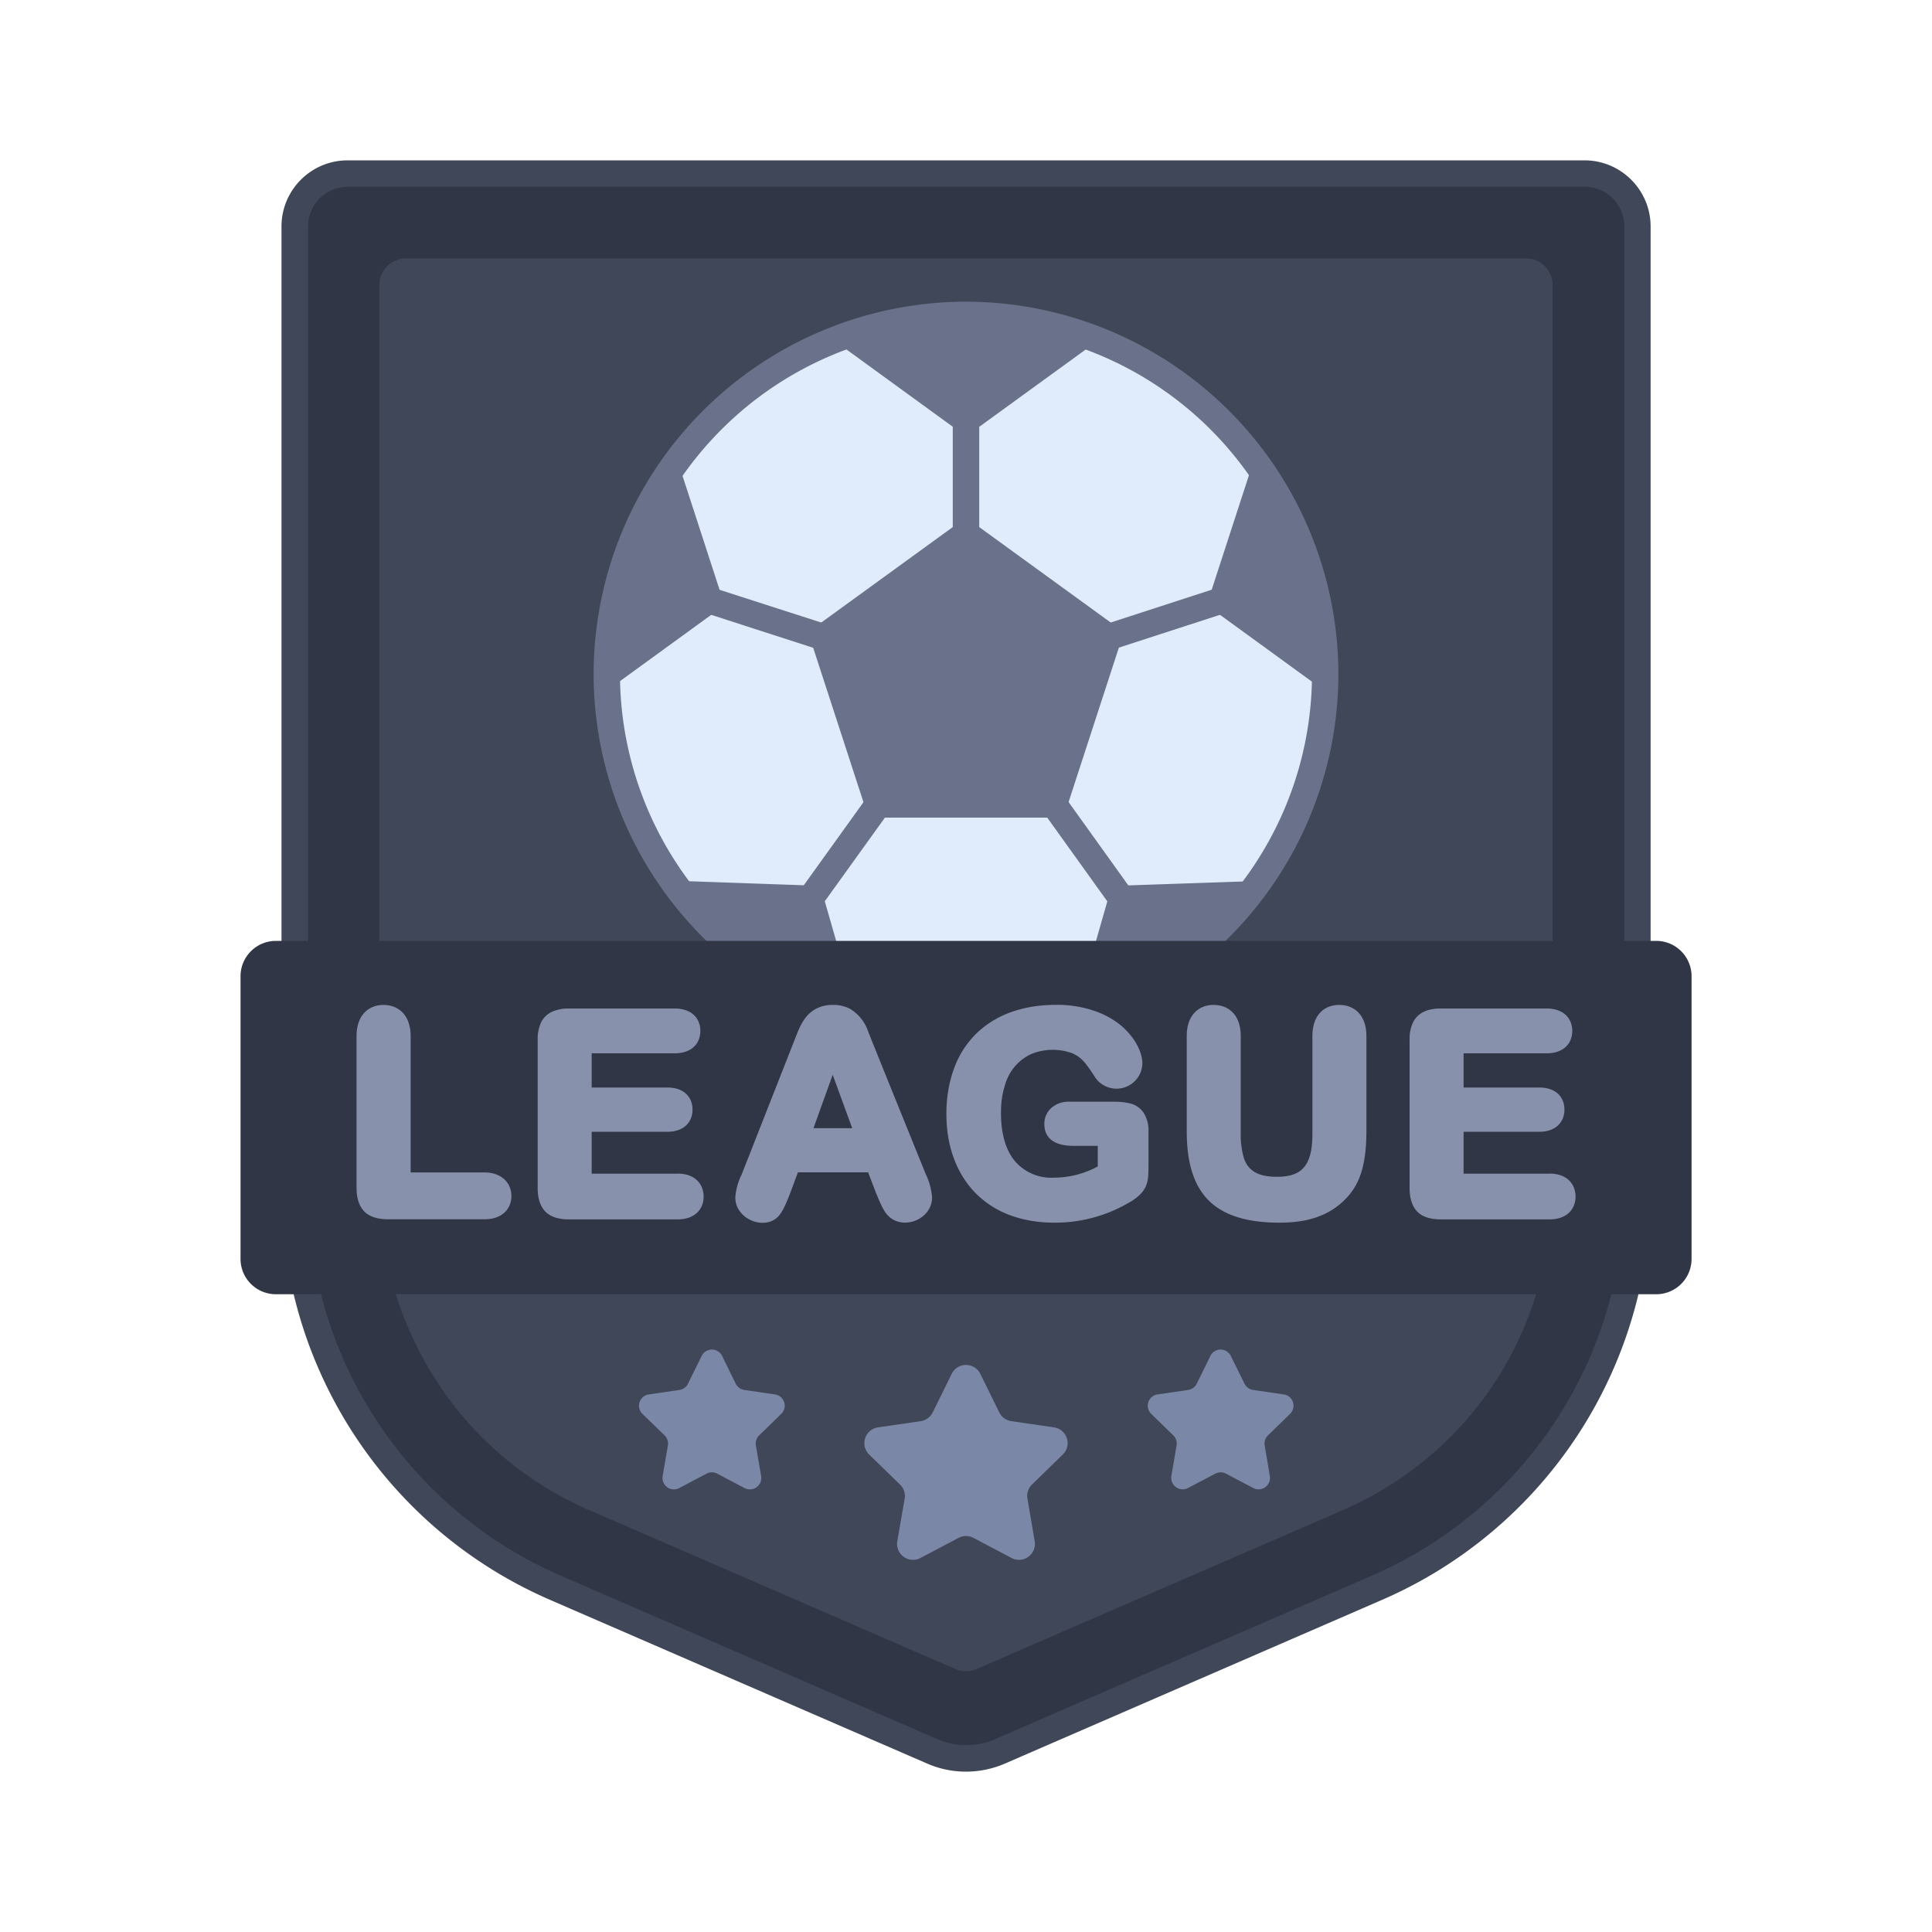
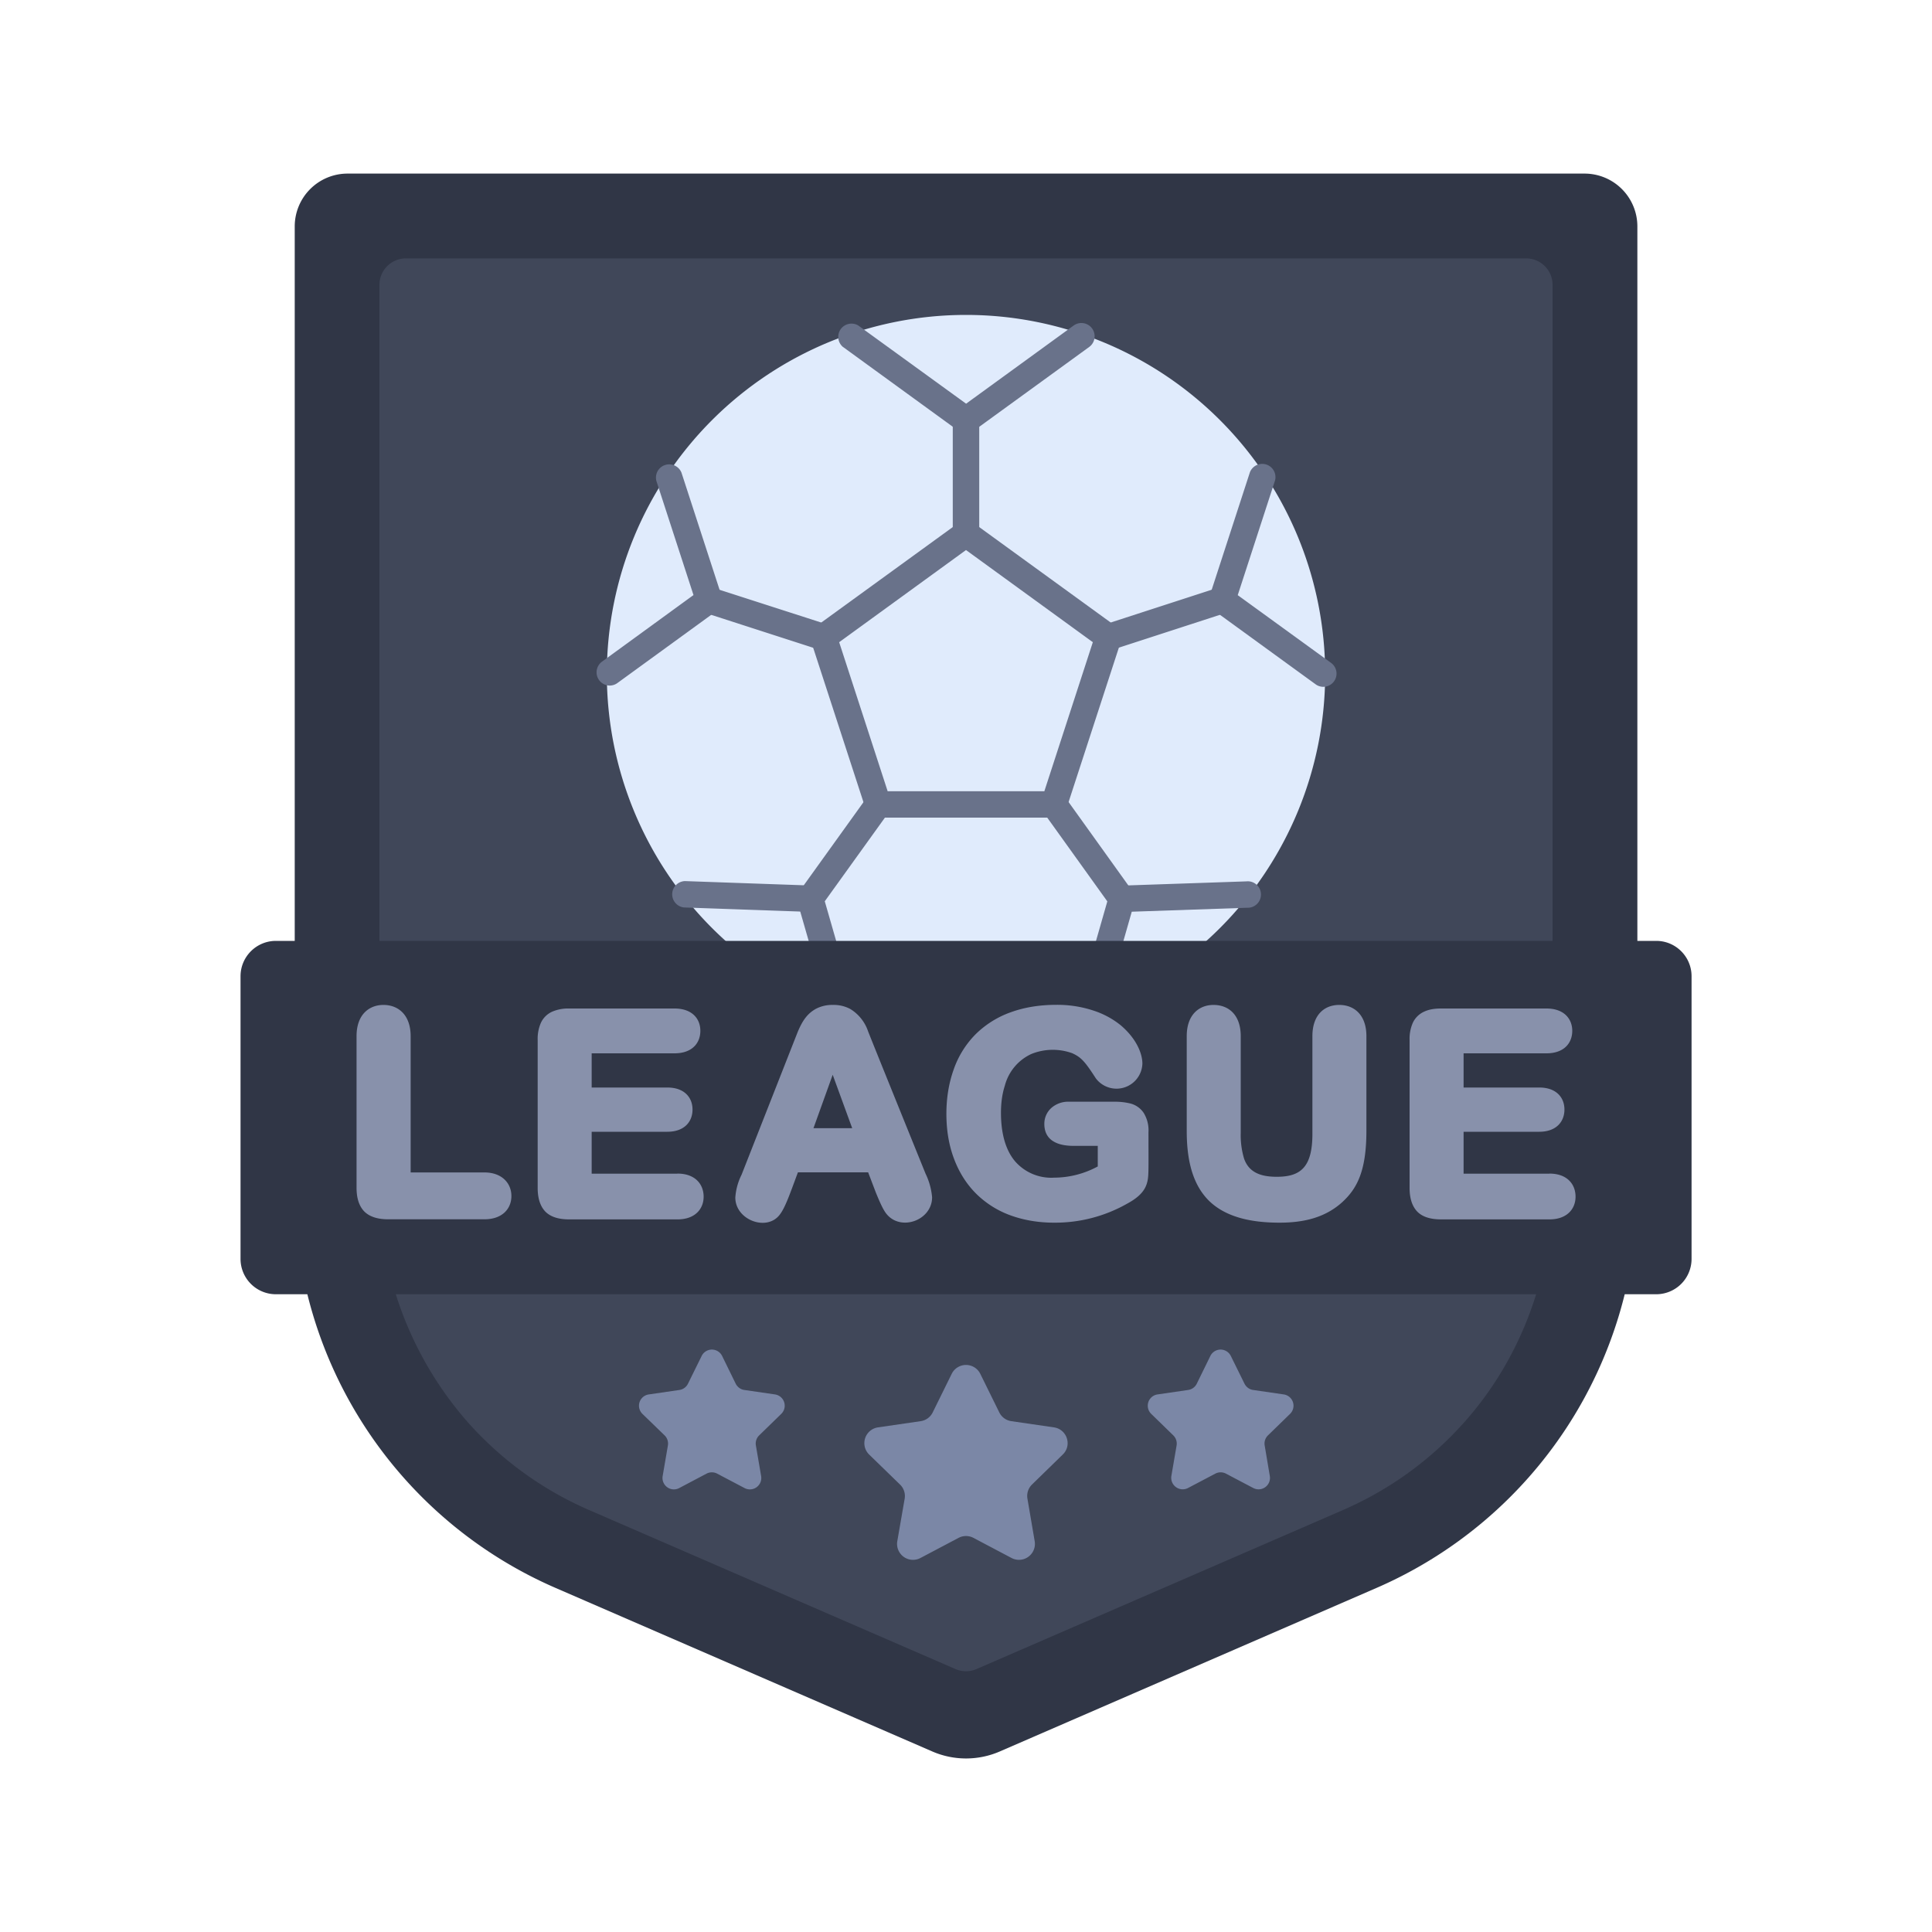
<svg xmlns="http://www.w3.org/2000/svg" width="20" height="20" fill="none">
  <g clip-path="url(#prefix__clip0_9096_14492)">
    <path d="M3.598 1.797a.547.547 0 00-.547.547v9.979a4.487 4.487 0 002.7 4.115l3.9 1.693a.878.878 0 00.699 0l3.9-1.693a4.488 4.488 0 002.7-4.116V2.344a.547.547 0 00-.547-.547H3.598z" fill="#303646" />
    <path d="M10.109 17.278a.274.274 0 01-.218 0l-3.79-1.645a3.587 3.587 0 01-1.268-.921 3.682 3.682 0 01-.905-2.443v-9.32c0-.152.123-.274.274-.274h11.597c.15 0 .273.122.273.273v9.321c0 .897-.311 1.772-.905 2.444-.353.399-.78.708-1.267.92l-3.791 1.645z" fill="#404759" />
-     <path d="M10 18.34c-.137 0-.275-.028-.403-.084l-3.9-1.693a4.616 4.616 0 01-2.783-4.241V2.344c0-.377.307-.684.684-.684h12.805c.377 0 .684.307.684.684v9.978a4.616 4.616 0 01-2.783 4.241l-3.9 1.693a1.014 1.014 0 01-.403.084zM3.599 1.934a.41.41 0 00-.41.41v9.978a4.342 4.342 0 002.618 3.99l3.9 1.693a.744.744 0 00.59 0l3.9-1.692a4.342 4.342 0 002.618-3.99v-9.98a.41.41 0 00-.41-.41H3.597z" fill="#404759" />
    <path d="M10 10.696a3.718 3.718 0 100-7.436 3.718 3.718 0 000 7.436z" fill="#E0EBFC" />
-     <path d="M8.388 9.304l-1.325-.046c.425.546.998.97 1.66 1.213l-.335-1.167zM6.282 6.981l1.058-.769-.426-1.31a3.701 3.701 0 00-.632 2.076v.003zM8.784 3.463L10 4.347l1.217-.884a3.711 3.711 0 00-2.433 0zM11.277 10.47a3.727 3.727 0 001.66-1.212l-1.325.046-.335 1.167zM12.652 6.212l1.066.775a3.7 3.7 0 00-.638-2.092l-.428 1.317zM10 5.525l-1.474 1.07.563 1.733h1.822l.562-1.733L10 5.525z" fill="#69728A" />
    <path d="M10.91 8.464H9.09a.137.137 0 01-.13-.094l-.564-1.732a.137.137 0 01.05-.153l1.474-1.07a.137.137 0 01.16 0l1.474 1.07a.137.137 0 01.05.153L11.04 8.37a.137.137 0 01-.13.094zm-1.722-.273h1.623l.502-1.543L10 5.694l-1.313.954.502 1.543z" fill="#69728A" />
-     <path d="M10 10.833a3.86 3.86 0 01-3.855-3.855A3.86 3.86 0 0110 3.123a3.86 3.86 0 013.855 3.855A3.86 3.86 0 0110 10.833zm0-7.437a3.586 3.586 0 00-3.582 3.582A3.586 3.586 0 0010 10.559a3.586 3.586 0 003.582-3.581A3.586 3.586 0 0010 3.396z" fill="#69728A" />
    <path d="M13.698 7.11a.136.136 0 01-.08-.027l-1.046-.76a.137.137 0 01-.05-.152l.417-1.282a.137.137 0 01.26.085l-.386 1.187.966.701a.137.137 0 01-.08.248z" fill="#69728A" />
    <path d="M11.474 6.733a.137.137 0 01-.043-.267l1.18-.383a.137.137 0 01.084.26l-1.179.383a.139.139 0 01-.042.007zM11.284 10.588a.137.137 0 01-.131-.174l.328-1.146a.137.137 0 01.127-.1l1.293-.044a.137.137 0 11.01.273l-1.195.041-.3 1.05a.137.137 0 01-.132.1z" fill="#69728A" />
    <path d="M11.612 9.441a.137.137 0 01-.111-.057l-.701-.977a.137.137 0 11.222-.16l.701.978a.137.137 0 01-.11.216zM8.388 9.44h-.004l-.054-.002-1.25-.044a.137.137 0 01.01-.273l1.25.044.053.002a.137.137 0 01-.005.273z" fill="#69728A" />
    <path d="M8.702 10.535a.137.137 0 01-.131-.1l-.314-1.093a.137.137 0 01.02-.117l.702-.977a.137.137 0 01.222.16l-.663.922.296 1.03a.137.137 0 01-.132.175zM6.311 7.097a.137.137 0 01-.08-.247l.948-.69-.384-1.181a.137.137 0 01.26-.085L7.47 6.17a.137.137 0 01-.05.153l-1.029.748a.136.136 0 01-.08.026z" fill="#69728A" />
    <path d="M8.526 6.733a.136.136 0 01-.042-.006l-1.186-.383a.137.137 0 01.084-.26l1.186.382a.137.137 0 01-.042.267zM10 4.485a.136.136 0 01-.08-.026l-1.197-.87a.137.137 0 01.161-.22l1.117.81 1.113-.809a.137.137 0 01.161.222l-1.194.867a.137.137 0 01-.08.026z" fill="#69728A" />
    <path d="M10 5.662a.137.137 0 01-.137-.136V4.348a.137.137 0 01.274 0v1.178a.137.137 0 01-.137.136z" fill="#69728A" />
    <path d="M10.148 14.222l.197.4c.024.048.07.082.125.09l.44.064c.136.02.19.186.092.281l-.319.311a.165.165 0 00-.047.146l.075.44a.165.165 0 01-.24.174l-.394-.208a.165.165 0 00-.154 0l-.394.208a.165.165 0 01-.24-.175l.076-.438a.165.165 0 00-.048-.147l-.319-.31a.165.165 0 01.092-.282l.44-.064a.165.165 0 00.125-.09l.197-.4a.165.165 0 01.296 0zM12.742 14.038l.141.286c.018.035.051.06.09.065l.316.046a.118.118 0 01.065.202l-.228.222a.118.118 0 00-.034.105l.053.315a.118.118 0 01-.171.125l-.283-.149a.119.119 0 00-.11 0l-.283.149a.119.119 0 01-.172-.125l.054-.315a.119.119 0 00-.034-.105l-.228-.222a.118.118 0 01.065-.202l.316-.046a.118.118 0 00.09-.065l.14-.286a.118.118 0 01.213 0zM7.476 14.038l.14.286c.018.035.051.06.09.065l.316.046a.118.118 0 01.065.202l-.228.222a.118.118 0 00-.034.105l.054.315a.118.118 0 01-.172.125l-.283-.149a.119.119 0 00-.11 0l-.282.149a.118.118 0 01-.172-.125l.054-.315a.119.119 0 00-.034-.105l-.229-.222a.118.118 0 01.066-.202l.316-.046a.118.118 0 00.089-.065l.141-.286a.118.118 0 01.213 0z" fill="#7B87A6" />
    <path d="M17.145 13.398H2.855a.366.366 0 01-.365-.366v-2.926c0-.202.164-.366.366-.366h14.29c.201 0 .365.164.365.366v2.926a.366.366 0 01-.366.366z" fill="#303646" />
    <path d="M5.014 12.137h-.763v-1.41c0-.219-.126-.324-.282-.324-.144 0-.278.096-.278.323v1.57c0 .109.027.19.08.245.054.054.137.081.247.081h.996c.187 0 .28-.11.28-.241 0-.13-.096-.244-.28-.244zM7.014 12.15h-.889v-.434h.783c.176 0 .261-.104.261-.23 0-.125-.085-.228-.26-.228h-.784v-.354h.857c.182 0 .268-.105.268-.233 0-.125-.085-.231-.268-.231h-1.09a.42.42 0 00-.174.032.235.235 0 00-.119.117.41.41 0 00-.033.177v1.532c0 .108.027.19.08.245.054.054.136.08.246.08h1.122c.181 0 .27-.108.27-.235 0-.128-.087-.239-.27-.239zM8.986 10.675a.433.433 0 00-.184-.23.361.361 0 00-.18-.042.36.36 0 00-.179.042c-.069.04-.13.097-.192.255l-.574 1.46a.626.626 0 00-.065.237c0 .233.327.354.46.177.057-.074.104-.212.188-.438h.727l.08.21c.026.062.068.168.108.218.147.187.474.07.474-.17a.7.7 0 00-.068-.245c-.61-1.506-.595-1.474-.595-1.474zm-.565 1.004l.199-.553.202.553h-.4zM11.7 11.423a.671.671 0 00-.164-.018h-.469a.264.264 0 00-.183.064.219.219 0 00-.073.167c0 .103.052.155.095.18.051.031.12.046.211.046h.247v.213a.952.952 0 01-.45.116.497.497 0 01-.405-.168c-.097-.114-.147-.284-.147-.504 0-.103.013-.197.04-.28a.5.5 0 01.274-.328.593.593 0 01.424-.008c.092.042.131.085.244.26a.268.268 0 00.482-.152c0-.105-.062-.26-.225-.398a.88.88 0 00-.28-.151 1.189 1.189 0 00-.388-.06c-.175 0-.334.027-.473.078a.99.99 0 00-.362.228.97.97 0 00-.225.362c-.05.139-.076.294-.076.46 0 .17.026.325.078.463.052.14.128.261.226.36a.978.978 0 00.356.227c.136.05.289.077.454.077a1.51 1.51 0 00.763-.2c.132-.072.176-.14.196-.199.024-.074.019-.118.019-.538a.343.343 0 00-.05-.2.237.237 0 00-.139-.097zM13.864 10.403c-.155 0-.278.103-.278.323v1.011c0 .346-.122.445-.369.445-.158 0-.288-.04-.339-.19a.847.847 0 01-.034-.263v-1.003c0-.218-.123-.323-.282-.323-.146 0-.277.098-.277.323v.98c0 .261.043.537.228.722.187.185.471.229.733.229.246 0 .473-.05.654-.217.144-.135.245-.311.245-.734v-.98c0-.218-.125-.323-.281-.323zM16.04 12.15h-.889v-.434h.783c.177 0 .261-.105.261-.23 0-.126-.086-.228-.26-.228h-.784v-.354h.857c.187 0 .268-.11.268-.233 0-.119-.08-.231-.268-.231h-1.09c-.07 0-.127.01-.174.032a.236.236 0 00-.119.117.41.41 0 00-.033.177v1.532c0 .108.027.19.08.245.053.054.136.08.246.08h1.122c.18 0 .27-.107.27-.235 0-.129-.087-.239-.27-.239z" fill="#8891AB" />
  </g>
  <defs>
    <clipPath id="prefix__clip0_9096_14492">
      <path fill="#fff" transform="translate(1.25 1.25)" d="M0 0h17.5v17.5H0z" />
    </clipPath>
  </defs>
</svg>